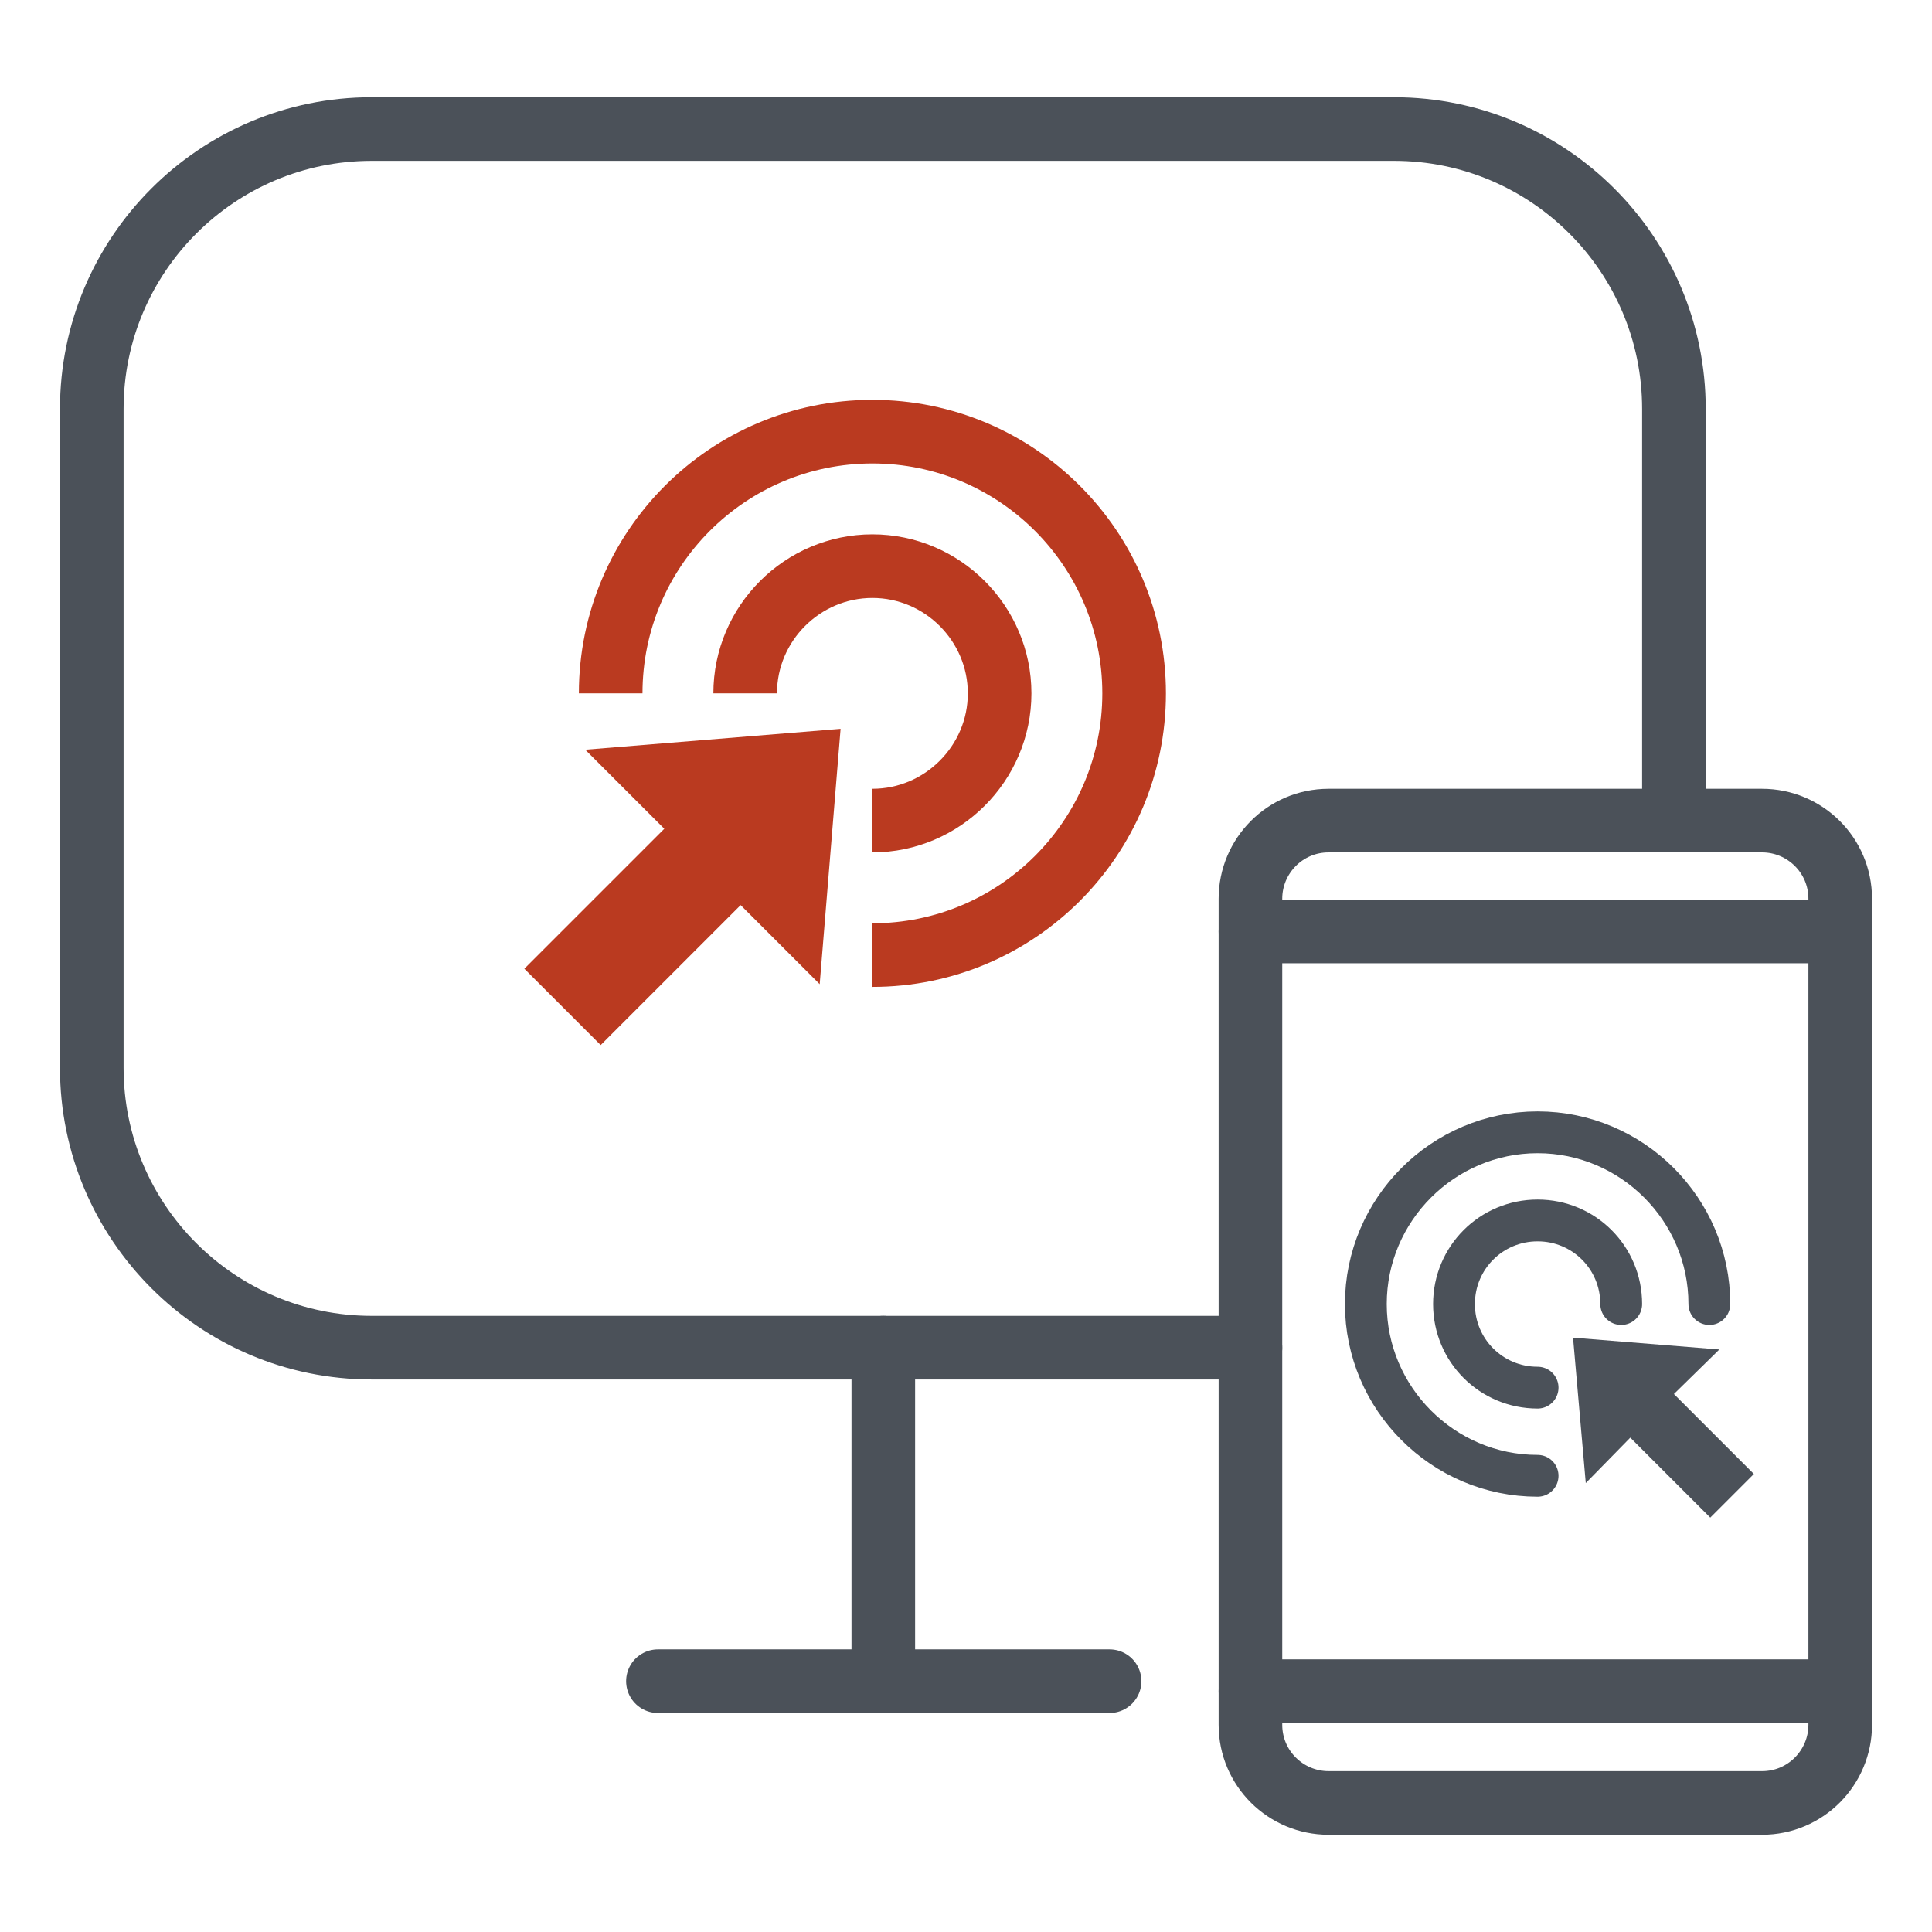
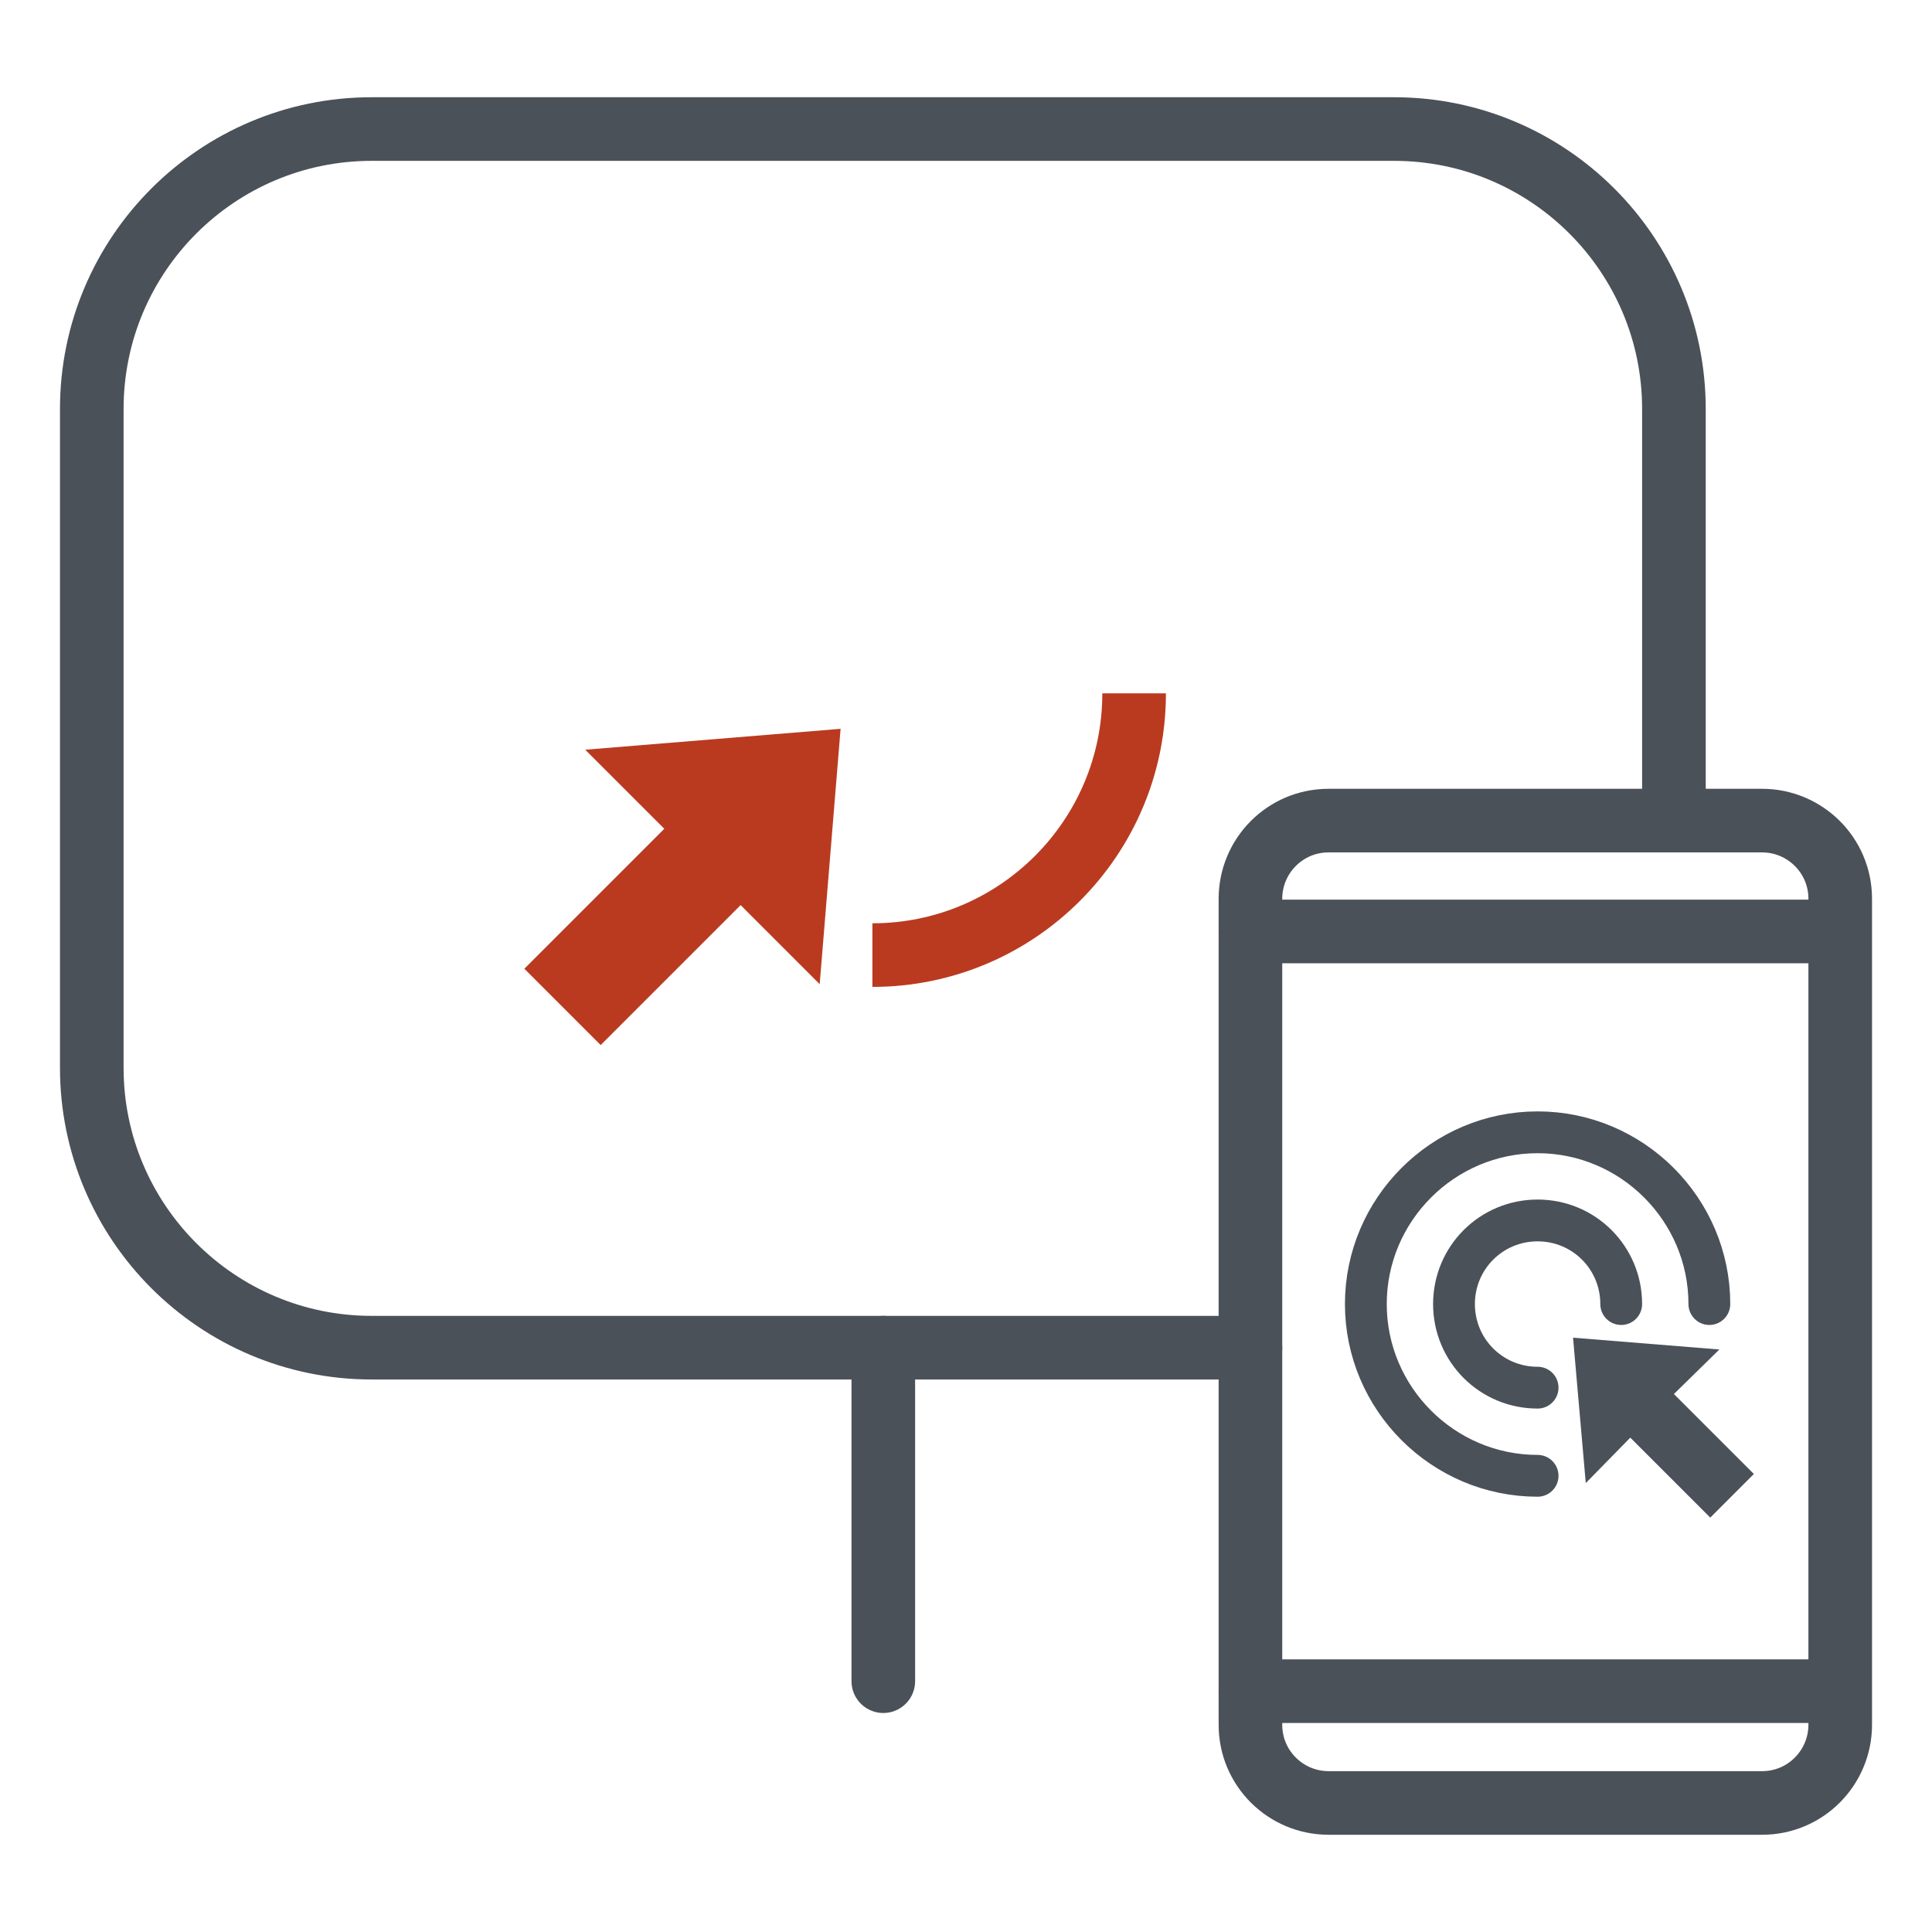
<svg xmlns="http://www.w3.org/2000/svg" version="1.1" viewBox="0 0 212.6 212.6">
  <g>
    <g id="Warstwa_1">
      <path d="M137.6,148.3H40.9c-17,0-30.8-13.8-30.8-30.8V45c0-17,13.8-30.8,30.8-30.8h112.5c17,0,30.8,13.8,30.8,30.8v43.3" style="fill: none; stroke: #4b5159; stroke-linecap: round; stroke-linejoin: round; stroke-width: 7px;" />
      <g>
        <path d="M137.6,181.1v8.7c0,4.8,3.9,8.6,8.6,8.6h47.7c4.8,0,8.6-3.9,8.6-8.6v-90.9c0-4.8-3.9-8.6-8.6-8.6h-47.7c-4.8,0-8.6,3.9-8.6,8.6v82.2Z" style="fill: none; stroke: #4b5159; stroke-linecap: round; stroke-linejoin: round; stroke-width: 7px;" />
        <line x1="137.6" y1="102.5" x2="202.4" y2="102.5" style="fill: none; stroke: #4b5159; stroke-linecap: round; stroke-linejoin: round; stroke-width: 7px;" />
        <line x1="137.6" y1="186.1" x2="202.4" y2="186.1" style="fill: none; stroke: #4b5159; stroke-linecap: round; stroke-linejoin: round; stroke-width: 7px;" />
      </g>
      <polygon points="92.5 80.2 64.4 82.5 73.1 91.2 57.7 106.6 66.1 115 81.5 99.6 90.2 108.3 92.5 80.2" style="fill: #ba3a20;" />
      <line x1="97.2" y1="148.3" x2="97.2" y2="185" style="fill: none; stroke: #4b5159; stroke-linecap: round; stroke-linejoin: round; stroke-width: 7px;" />
-       <line x1="72.4" y1="185" x2="122.1" y2="185" style="fill: none; stroke: #4b5159; stroke-linecap: round; stroke-linejoin: round; stroke-width: 7px;" />
-       <path d="M96,105.1c15.9,0,28.8-12.9,28.8-28.8s-12.9-28.8-28.8-28.8-28.8,12.9-28.8,28.8" style="fill: none; stroke: #ba3a20; stroke-miterlimit: 10; stroke-width: 7px;" />
+       <path d="M96,105.1c15.9,0,28.8-12.9,28.8-28.8" style="fill: none; stroke: #ba3a20; stroke-miterlimit: 10; stroke-width: 7px;" />
      <path d="M96,92.7" style="fill: none; stroke: #ba3a20; stroke-miterlimit: 10; stroke-width: 7px;" />
-       <path d="M96,90.3c7.7,0,14-6.3,14-14s-6.3-14-14-14-14,6.3-14,14" style="fill: none; stroke: #ba3a20; stroke-miterlimit: 10; stroke-width: 7px;" />
      <polygon points="173.1 147.2 174.5 163.2 179.4 158.2 188.2 167 193 162.2 184.2 153.4 189.2 148.5 173.1 147.2" style="fill: #4b5159;" />
      <path d="M188.1,143.5c0-10.4-8.5-18.9-18.9-18.9s-18.9,8.5-18.9,18.9,8.5,18.9,18.9,18.9" style="fill: none; stroke: #4b5159; stroke-linecap: round; stroke-linejoin: round; stroke-width: 4.6px;" />
      <path d="M178.4,143.5c0-5.1-4.1-9.2-9.2-9.2s-9.2,4.1-9.2,9.2,4.1,9.2,9.2,9.2" style="fill: none; stroke: #4b5159; stroke-linecap: round; stroke-linejoin: round; stroke-width: 4.6px;" />
    </g>
  </g>
</svg>